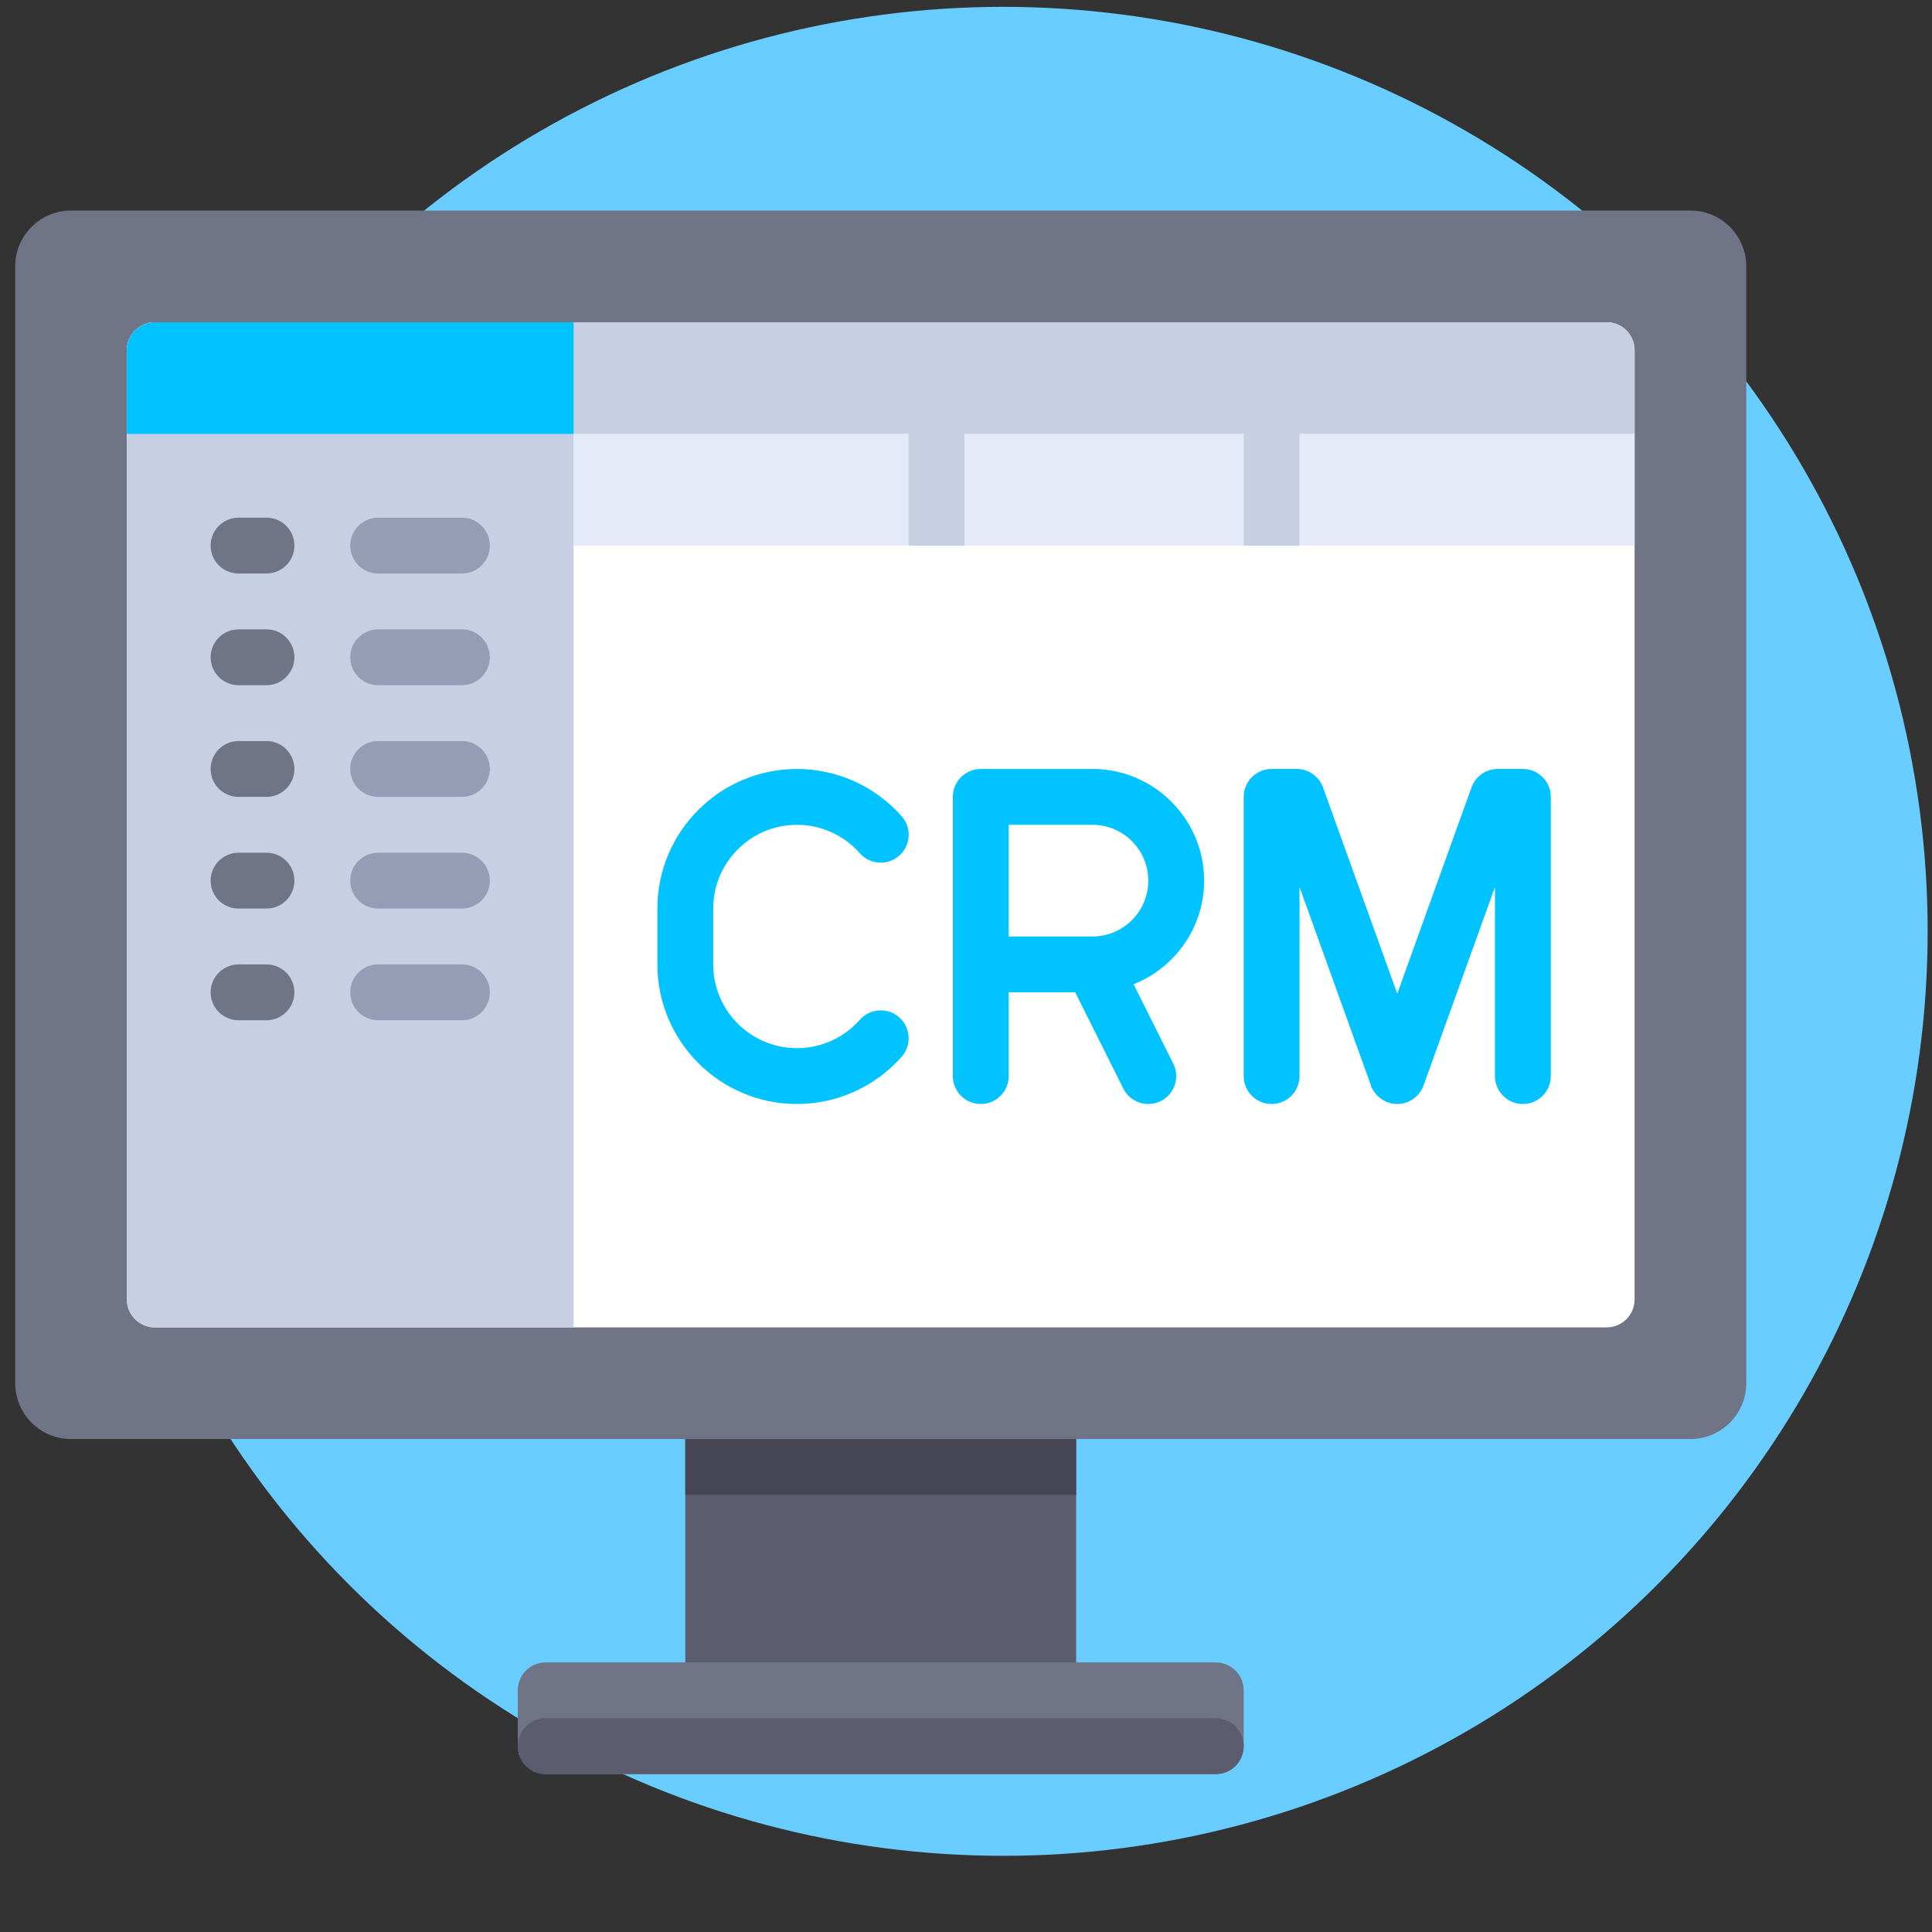
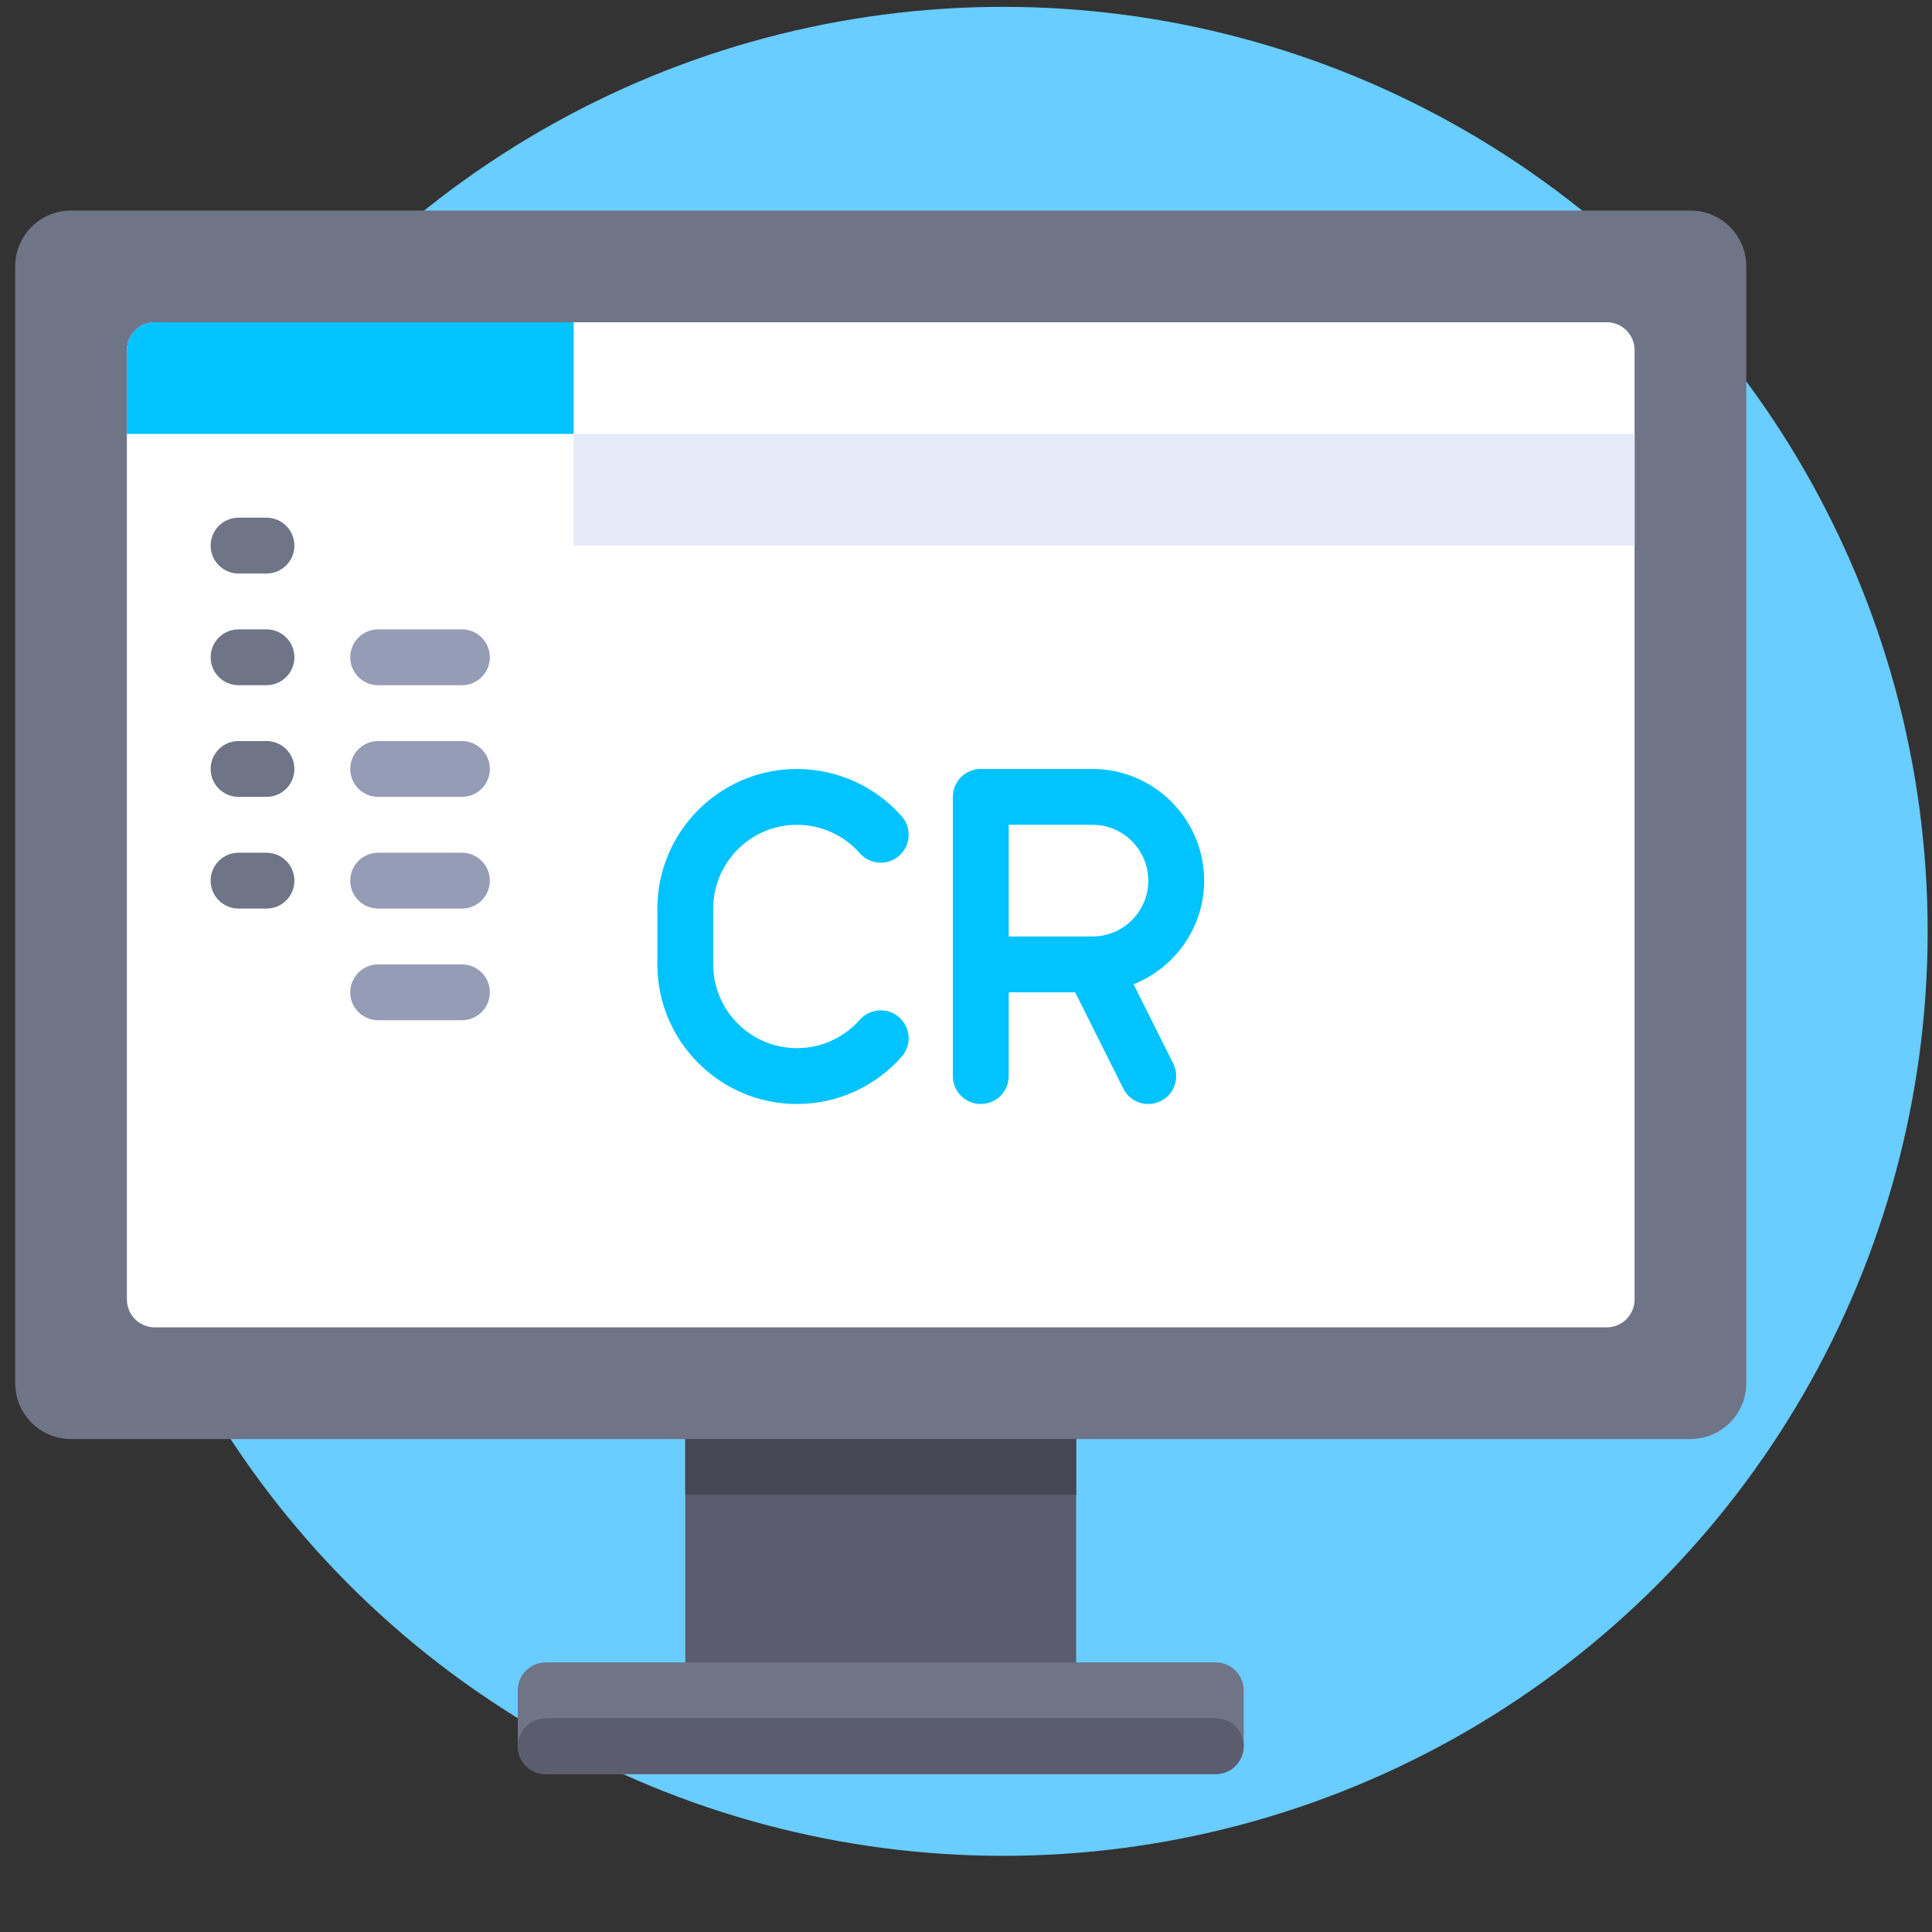
<svg xmlns="http://www.w3.org/2000/svg" xmlns:ns1="http://sodipodi.sourceforge.net/DTD/sodipodi-0.dtd" xmlns:ns2="http://www.inkscape.org/namespaces/inkscape" version="1.1" id="Layer_1" x="0px" y="0px" viewBox="0 0 512 512" style="enable-background:new 0 0 512 512;" xml:space="preserve" ns1:docname="project-crm.svg" ns2:version="0.92.2 (5c3e80d, 2017-08-06)">
  <rect x="0" y="0" width="512" height="512" fill="#333333" stroke="none" />
  <defs id="defs81" />
  <ns1:namedview pagecolor="#ffffff" bordercolor="#666666" borderopacity="1" objecttolerance="10" gridtolerance="10" guidetolerance="10" ns2:pageopacity="0" ns2:pageshadow="2" ns2:window-width="979" ns2:window-height="480" id="namedview79" showgrid="false" ns2:zoom="0.4609375" ns2:cx="556.47458" ns2:cy="234.30508" ns2:window-x="779" ns2:window-y="457" ns2:window-maximized="0" ns2:current-layer="Layer_1" />
  <circle style="fill:#69cdff" cx="265.847" cy="246.814" r="245" id="circle2" />
  <g id="g1125" transform="matrix(0.896,0,0,0.896,4.027,33.601)">
    <rect id="rect2" height="82.58" width="115.61" style="fill:#5b5d6e" y="379.87" x="198.19" />
    <rect id="rect4" height="24.774" width="115.61" style="fill:#464655" y="379.87" x="198.19" />
    <path id="path6" d="M 355.097,487.226 H 156.903 c -4.561,0 -8.258,-3.697 -8.258,-8.258 v -16.516 c 0,-4.561 3.697,-8.258 8.258,-8.258 h 198.194 c 4.561,0 8.258,3.697 8.258,8.258 v 16.516 c 0,4.561 -3.697,8.258 -8.258,8.258 z" style="fill:#707487" ns2:connector-curvature="0" />
    <path id="path8" d="M 355.097,487.226 H 156.903 c -4.561,0 -8.258,-3.697 -8.258,-8.258 v 0 c 0,-4.561 3.697,-8.258 8.258,-8.258 h 198.194 c 4.561,0 8.258,3.697 8.258,8.258 v 0 c 0,4.561 -3.697,8.258 -8.258,8.258 z" style="fill:#5b5d6e" ns2:connector-curvature="0" />
    <path id="path10" d="M 495.484,388.129 H 16.516 C 7.395,388.129 0,380.734 0,371.613 V 41.29 C 0,32.168 7.395,24.774 16.516,24.774 h 478.968 c 9.122,0 16.516,7.395 16.516,16.516 v 330.323 c 0,9.121 -7.395,16.516 -16.516,16.516 z" style="fill:#707487" ns2:connector-curvature="0" />
    <path id="path12" d="M 470.71,355.097 H 41.29 c -4.561,0 -8.258,-3.697 -8.258,-8.258 V 66.065 c 0,-4.561 3.697,-8.258 8.258,-8.258 h 429.42 c 4.561,0 8.258,3.697 8.258,8.258 v 280.774 c 0,4.561 -3.698,8.258 -8.258,8.258 z" style="fill:#ffffff" ns2:connector-curvature="0" />
    <rect id="rect14" height="33.03" width="313.81" style="fill:#e4eaf8" y="90.84" x="165.16" />
-     <path id="path16" d="M 470.71,57.806 H 41.29 c -4.561,0 -8.258,3.697 -8.258,8.258 v 280.774 c 0,4.56 3.697,8.258 8.258,8.258 H 165.161 V 90.839 h 99.097 v 33.032 h 16.516 V 90.839 h 82.581 v 33.032 h 16.516 V 90.839 h 99.097 V 66.065 c 0,-4.561 -3.697,-8.259 -8.258,-8.259 z" style="fill:#c7cfe2" ns2:connector-curvature="0" />
    <path id="path18" d="m 74.323,132.129 h -8.258 c -4.565,0 -8.258,-3.694 -8.258,-8.258 0,-4.564 3.694,-8.258 8.258,-8.258 h 8.258 c 4.565,0 8.258,3.694 8.258,8.258 0,4.564 -3.694,8.258 -8.258,8.258 z" style="fill:#707487" ns2:connector-curvature="0" />
-     <path id="path20" d="m 132.129,132.129 h -24.774 c -4.565,0 -8.258,-3.694 -8.258,-8.258 0,-4.564 3.694,-8.258 8.258,-8.258 h 24.774 c 4.565,0 8.258,3.694 8.258,8.258 0,4.564 -3.693,8.258 -8.258,8.258 z" style="fill:#959cb5" ns2:connector-curvature="0" />
    <path id="path22" d="m 74.323,165.161 h -8.258 c -4.565,0 -8.258,-3.694 -8.258,-8.258 0,-4.564 3.694,-8.258 8.258,-8.258 h 8.258 c 4.565,0 8.258,3.694 8.258,8.258 0,4.564 -3.694,8.258 -8.258,8.258 z" style="fill:#707487" ns2:connector-curvature="0" />
    <path id="path24" d="m 132.129,165.161 h -24.774 c -4.565,0 -8.258,-3.694 -8.258,-8.258 0,-4.564 3.694,-8.258 8.258,-8.258 h 24.774 c 4.565,0 8.258,3.694 8.258,8.258 0,4.564 -3.693,8.258 -8.258,8.258 z" style="fill:#959cb5" ns2:connector-curvature="0" />
    <path id="path26" d="m 74.323,198.194 h -8.258 c -4.565,0 -8.258,-3.694 -8.258,-8.258 0,-4.564 3.694,-8.258 8.258,-8.258 h 8.258 c 4.565,0 8.258,3.694 8.258,8.258 0,4.564 -3.694,8.258 -8.258,8.258 z" style="fill:#707487" ns2:connector-curvature="0" />
    <path id="path28" d="m 132.129,198.194 h -24.774 c -4.565,0 -8.258,-3.694 -8.258,-8.258 0,-4.564 3.694,-8.258 8.258,-8.258 h 24.774 c 4.565,0 8.258,3.694 8.258,8.258 0,4.564 -3.693,8.258 -8.258,8.258 z" style="fill:#959cb5" ns2:connector-curvature="0" />
    <path id="path30" d="m 74.323,231.226 h -8.258 c -4.565,0 -8.258,-3.694 -8.258,-8.258 0,-4.565 3.694,-8.258 8.258,-8.258 h 8.258 c 4.565,0 8.258,3.694 8.258,8.258 0,4.564 -3.694,8.258 -8.258,8.258 z" style="fill:#707487" ns2:connector-curvature="0" />
    <path id="path32" d="m 132.129,231.226 h -24.774 c -4.565,0 -8.258,-3.694 -8.258,-8.258 0,-4.565 3.694,-8.258 8.258,-8.258 h 24.774 c 4.565,0 8.258,3.694 8.258,8.258 0,4.564 -3.693,8.258 -8.258,8.258 z" style="fill:#959cb5" ns2:connector-curvature="0" />
-     <path id="path34" d="m 74.323,264.258 h -8.258 c -4.565,0 -8.258,-3.694 -8.258,-8.258 0,-4.565 3.694,-8.258 8.258,-8.258 h 8.258 c 4.565,0 8.258,3.694 8.258,8.258 0,4.565 -3.694,8.258 -8.258,8.258 z" style="fill:#707487" ns2:connector-curvature="0" />
    <path id="path36" d="m 132.129,264.258 h -24.774 c -4.565,0 -8.258,-3.694 -8.258,-8.258 0,-4.565 3.694,-8.258 8.258,-8.258 h 24.774 c 4.565,0 8.258,3.694 8.258,8.258 0,4.565 -3.693,8.258 -8.258,8.258 z" style="fill:#959cb5" ns2:connector-curvature="0" />
    <g id="g46">
-       <path id="path38" d="M 445.927,189.935 H 438.5 c -3.484,0 -6.589,2.185 -7.766,5.46 l -14.871,41.29 c -2.823,7.847 -5.161,14.339 -7.081,19.726 l -21.968,-61.016 c -1.177,-3.274 -4.282,-5.46 -7.766,-5.46 h -7.435 c -4.565,0 -8.258,3.694 -8.258,8.258 v 82.581 c 0,4.565 3.694,8.258 8.258,8.258 4.564,0 8.258,-3.694 8.258,-8.258 v -55.911 l 21.048,58.476 c 0.177,0.871 0.581,1.452 1.097,2.185 1.597,2.266 4.145,3.508 6.766,3.508 1.282,0 2.589,-0.298 3.798,-0.927 1.927,-1.008 3.315,-2.677 3.984,-4.597 0.411,-1.145 12.476,-34.669 21.105,-58.629 v 55.895 c 0,4.565 3.694,8.258 8.258,8.258 4.564,0 8.258,-3.694 8.258,-8.258 v -82.581 c 0,-4.564 -3.693,-8.258 -8.258,-8.258 z" style="fill:#00c3ff" ns2:connector-curvature="0" />
      <path id="path40" d="m 351.653,222.968 c 0,-18.218 -14.815,-33.032 -33.032,-33.032 h -33.032 c -4.565,0 -8.258,3.694 -8.258,8.258 v 82.581 c 0,4.565 3.694,8.258 8.258,8.258 4.564,0 8.258,-3.694 8.258,-8.258 V 256 h 19.669 l 14.234,28.468 c 1.452,2.895 4.363,4.565 7.395,4.565 1.242,0 2.5,-0.282 3.685,-0.871 4.081,-2.04 5.734,-7 3.694,-11.081 L 330.79,253.612 c 12.197,-4.862 20.863,-16.732 20.863,-30.644 z m -33.032,16.516 h -24.774 v -33.032 h 24.774 c 9.105,0 16.516,7.411 16.516,16.516 0,9.105 -7.411,16.516 -16.516,16.516 z" style="fill:#00c3ff" ns2:connector-curvature="0" />
      <path id="path42" d="m 231.226,206.452 c 7.105,0 13.879,3.065 18.589,8.403 3.032,3.427 8.25,3.75 11.661,0.726 3.419,-3.016 3.742,-8.242 0.726,-11.661 -7.847,-8.887 -19.137,-13.984 -30.976,-13.984 -22.766,0 -41.29,18.524 -41.29,41.29 v 16.516 c 0,22.766 18.524,41.29 41.29,41.29 11.839,0 23.129,-5.097 30.968,-13.976 3.016,-3.427 2.694,-8.645 -0.734,-11.661 -3.395,-3.016 -8.621,-2.694 -11.653,0.734 -4.702,5.331 -11.476,8.387 -18.581,8.387 -13.661,0 -24.774,-11.113 -24.774,-24.774 v -16.516 c 0,-13.661 11.113,-24.774 24.774,-24.774 z" style="fill:#00c3ff" ns2:connector-curvature="0" />
      <path id="path44" d="M 41.29,57.806 H 165.161 V 90.838 H 33.032 V 66.065 c 0,-4.561 3.698,-8.259 8.258,-8.259 z" style="fill:#00c3ff" ns2:connector-curvature="0" />
    </g>
  </g>
  <g id="g48" />
  <g id="g50" />
  <g id="g52" />
  <g id="g54" />
  <g id="g56" />
  <g id="g58" />
  <g id="g60" />
  <g id="g62" />
  <g id="g64" />
  <g id="g66" />
  <g id="g68" />
  <g id="g70" />
  <g id="g72" />
  <g id="g74" />
  <g id="g76" />
  <g transform="translate(837.424,17.356)" id="g74-1" />
  <g transform="translate(837.424,17.356)" id="g76-2" />
  <g transform="translate(837.424,17.356)" id="g78" />
  <g transform="translate(837.424,17.356)" id="g80" />
  <g transform="translate(837.424,17.356)" id="g82" />
  <g transform="translate(837.424,17.356)" id="g84" />
  <g transform="translate(837.424,17.356)" id="g86" />
  <g transform="translate(837.424,17.356)" id="g88" />
  <g transform="translate(837.424,17.356)" id="g90" />
  <g transform="translate(837.424,17.356)" id="g92" />
  <g transform="translate(837.424,17.356)" id="g94" />
  <g transform="translate(837.424,17.356)" id="g96" />
  <g transform="translate(837.424,17.356)" id="g98" />
  <g transform="translate(837.424,17.356)" id="g100" />
  <g transform="translate(837.424,17.356)" id="g102" />
</svg>